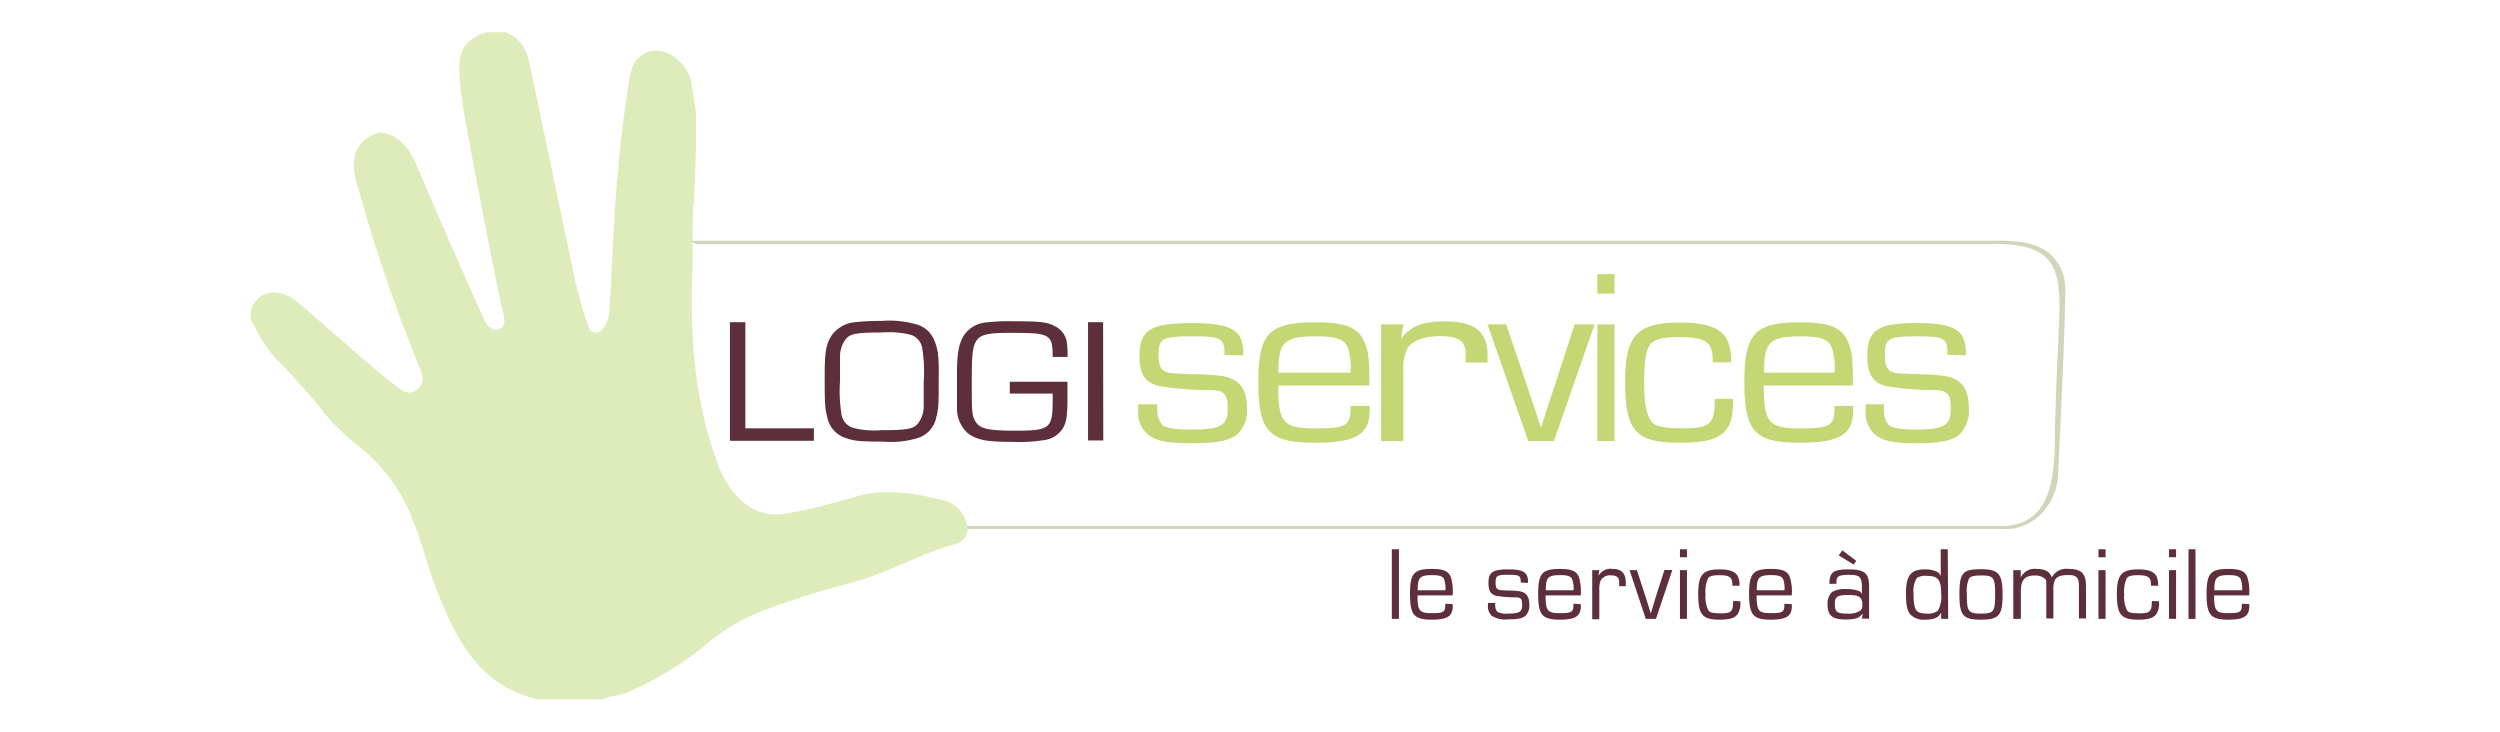
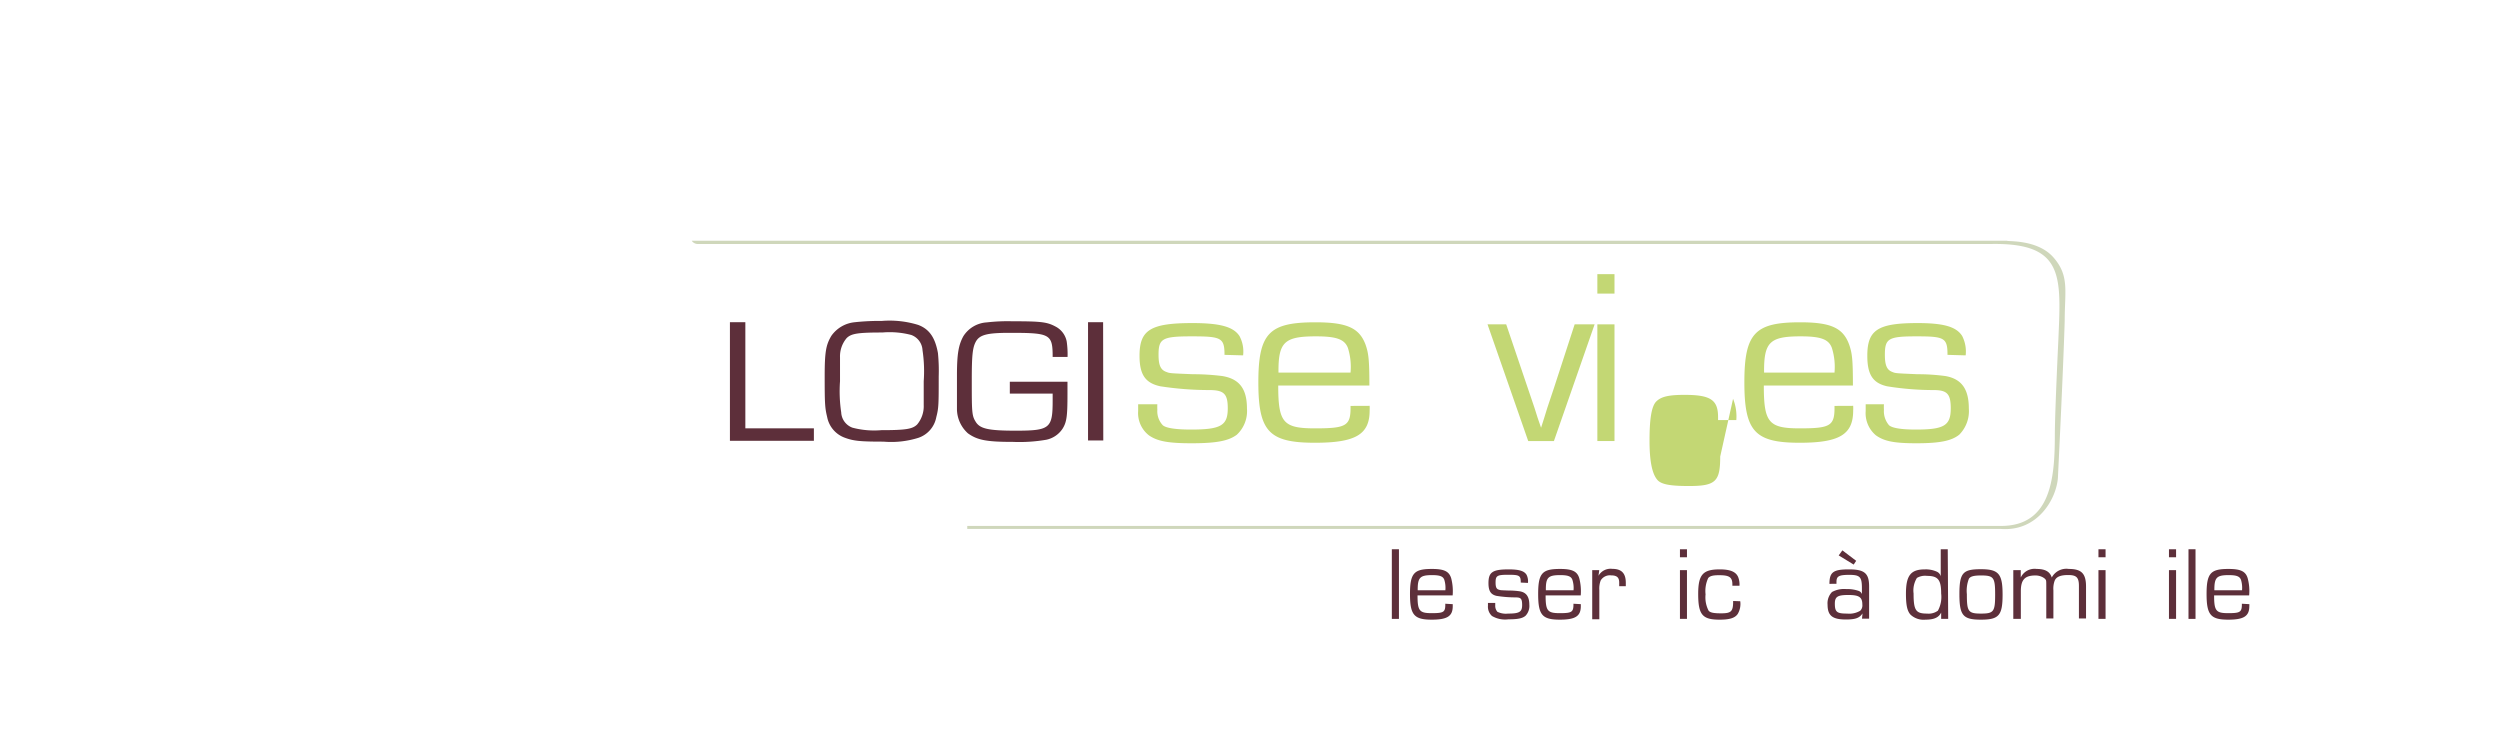
<svg xmlns="http://www.w3.org/2000/svg" id="Calque_1" data-name="Calque 1" viewBox="0 0 291.81 85.41">
  <defs>
    <style>.cls-1{fill:#deecbb;}.cls-2{fill:#cfd7bb;}.cls-3{fill:#5d2f3a;}.cls-4{fill:#c3d774;}</style>
  </defs>
  <title>logo-mobile</title>
-   <path class="cls-1" d="M29.79,38.21a2.34,2.34,0,0,1,0-3c1-1.38,3.05-1.55,5.07.16s4.23,3.68,6.35,5.51c1.65,1.43,3.32,2.84,5,4.17.75.57,1.58,1.19,2.52.39s.6-1.65.23-2.57a188.71,188.71,0,0,1-7.43-21.94c-.74-2.87.33-4.87,2.88-5.47,2.37.32,3.5,2.07,4.3,4,2.37,5.64,4.85,11.22,7.33,16.8.45,1,1,2.53,2.17,2.16s.49-1.85.29-2.81q-2.34-11.34-4.39-22.74a37.94,37.94,0,0,1-.48-4.27c-.18-2.72.62-3.91,3.08-4.84H59c1.73.59,2.44,2,2.8,3.64,1.77,8.28,3.47,16.57,5.24,24.85a43.53,43.53,0,0,0,1.48,5.4c.18.51.38,1.15,1,1.18s1-.63,1.28-1.19a3.2,3.2,0,0,0,.31-1.26c.32-4.53.45-9.07.78-13.6q.51-7.08,1.66-14.08C74.08,5.85,77,5,79.15,7a4.72,4.72,0,0,1,1.6,2.89c.14,1.18.43,2.33.49,3.51,0,.22,0,.43,0,.64,0,2.88,0,5.75-.23,8.61a3.09,3.09,0,0,1,0,.91c-.24,1.4-.13,6.45-.16,7.17-.35,8,.1,15.94,3,23.57,1.46,3.92,4.33,6.15,7.56,5.69A41,41,0,0,0,96.17,59c1.2-.33,2.4-.65,3.6-1,3.35-1,6.68-.51,10,.32a3.75,3.75,0,0,1,3.1,2.9,2.32,2.32,0,0,1,.07.59,1.75,1.75,0,0,1-1.32,1.65c-4.32,1.22-8.25,3.55-12.58,4.66a96.24,96.24,0,0,0-10.83,3.49,24.61,24.61,0,0,0-5.84,3.66,38.9,38.9,0,0,1-9.06,5.54c-1,.39-2.06.4-3,.81H62.75c-6.69-1.52-9.42-6.8-11.66-12.44-1.34-3.41-2.09-7-3.73-10.36A19.84,19.84,0,0,0,41.75,52a27.47,27.47,0,0,1-4-3.92,77.7,77.7,0,0,0-5.46-6.14A13.86,13.86,0,0,1,29.79,38.21Z" />
  <path class="cls-2" d="M241,37.47h0c0-3.51.57-5.27-1.31-7.42s-5.42-1.83-5.42-1.95H148.15q-33.7,0-67.41,0a.85.85,0,0,0,.76.38l26.21,0,124.69,0c8.58-.16,8.17,3.77,7.86,11.2,0,0-.38,7.85-.41,10.85,0,5.05-.32,10.88-6.32,10.86-6.58,0-31.37,0-47.06,0l-73.57,0c0,.12,0,.23,0,.35q26.14,0,52.29,0h68.35c4.32.33,6.5-3.52,6.67-6C240.2,55.82,240.82,43.59,241,37.47Z" />
  <path class="cls-3" d="M163.29,72.24h-.83V64.11h.83Z" />
  <path class="cls-3" d="M169.57,70.52c0,.1,0,.21,0,.23,0,1.17-.63,1.58-2.45,1.58-2.06,0-2.54-.55-2.54-3s.49-2.92,2.56-2.92c1.41,0,2,.27,2.25,1.09a6,6,0,0,1,.17,2h-4.1c0,1.8.22,2.07,1.65,2.07s1.61-.12,1.59-1.1Zm-.86-1.62a3.22,3.22,0,0,0-.12-1.21c-.14-.41-.51-.56-1.42-.56-1.43,0-1.7.28-1.69,1.77Z" />
  <path class="cls-3" d="M177.51,68c0-.82-.15-.91-1.46-.91s-1.48.11-1.48.91c0,.51.1.74.35.82s.15.07,1.17.11a8.74,8.74,0,0,1,1.31.09c.75.13,1.11.62,1.11,1.58a1.65,1.65,0,0,1-.45,1.28c-.36.3-.88.41-2,.41a3,3,0,0,1-1.91-.39,1.46,1.46,0,0,1-.47-1.19c0-.07,0-.2,0-.33h.85c0,.11,0,.22,0,.27a1.07,1.07,0,0,0,.25.76,2.26,2.26,0,0,0,1.25.21c1.33,0,1.64-.2,1.64-1s-.18-.89-.82-.89a13.87,13.87,0,0,1-2.18-.18c-.67-.16-.93-.58-.93-1.49,0-1.27.47-1.6,2.35-1.6,1.25,0,1.83.19,2.1.64a1.72,1.72,0,0,1,.16.94Z" />
  <path class="cls-3" d="M184.52,70.52c0,.1,0,.21,0,.23,0,1.17-.63,1.58-2.45,1.58-2.06,0-2.53-.55-2.53-3s.49-2.92,2.56-2.92c1.4,0,2,.27,2.24,1.09a6,6,0,0,1,.17,2h-4.1c0,1.8.22,2.07,1.65,2.07s1.61-.12,1.6-1.1Zm-.85-1.62a3.14,3.14,0,0,0-.13-1.21c-.14-.41-.51-.56-1.42-.56-1.43,0-1.7.28-1.68,1.77Z" />
  <path class="cls-3" d="M186.67,66.55l-.09.66h0a1.62,1.62,0,0,1,1.62-.81c1.08,0,1.57.52,1.57,1.63v.39H189V68c0-.59-.27-.84-.94-.84a1.25,1.25,0,0,0-1.22.59,2.66,2.66,0,0,0-.16,1.12v3.41h-.83V66.55Z" />
-   <path class="cls-3" d="M193.29,72.24H192.1l-1.89-5.69h.86l1,3.09.32,1,.15.49.15.48h0l.14-.48.15-.49.3-1,1-3.11h.92Z" />
  <path class="cls-3" d="M196.91,65.05h-.82v-.94h.82Zm0,7.19h-.82V66.55h.82Z" />
  <path class="cls-3" d="M203.13,70.18a2.3,2.3,0,0,1-.3,1.49c-.33.47-.94.66-2.11.66-2,0-2.5-.56-2.5-3,0-2.25.54-2.87,2.51-2.87,1.23,0,1.9.28,2.16.91a2.39,2.39,0,0,1,.15,1h-.83v-.15c0-.84-.35-1.08-1.53-1.08-.72,0-1.07.08-1.29.33a3.58,3.58,0,0,0-.31,1.91,3.36,3.36,0,0,0,.35,1.89c.17.23.57.32,1.45.32,1.22,0,1.42-.22,1.42-1.44Z" />
-   <path class="cls-3" d="M209.15,70.52c0,.1,0,.21,0,.23,0,1.17-.64,1.58-2.45,1.58-2.06,0-2.54-.55-2.54-3s.49-2.92,2.56-2.92c1.4,0,2,.27,2.24,1.09a5.6,5.6,0,0,1,.18,2h-4.1c0,1.8.22,2.07,1.65,2.07s1.6-.12,1.59-1.1Zm-.86-1.62a3.22,3.22,0,0,0-.12-1.21c-.15-.41-.51-.56-1.43-.56-1.42,0-1.69.28-1.68,1.77Z" />
  <path class="cls-3" d="M213.54,68.15c0-1.37.45-1.69,2.27-1.69s2.36.45,2.36,2v3.75h-.83l.06-.61h0c-.35.54-.83.71-1.94.71-1.58,0-2.14-.45-2.14-1.74a1.89,1.89,0,0,1,.52-1.47,2.94,2.94,0,0,1,1.66-.34,4,4,0,0,1,1.44.21.62.62,0,0,1,.39.37h0v-.68c0-1.33-.23-1.56-1.49-1.56s-1.48.19-1.48.85v.19Zm.63,2.31c0,1,.26,1.16,1.44,1.16a2.48,2.48,0,0,0,1.52-.33.86.86,0,0,0,.25-.72c0-.86-.37-1.12-1.61-1.12S214.17,69.62,214.17,70.46Zm2.49-5-.29.44-1.75-1.07.43-.59Z" />
  <path class="cls-3" d="M227.4,72.24h-.82l0-.74h0c-.28.58-.83.83-1.84.83a2.22,2.22,0,0,1-1.73-.58c-.39-.42-.54-1.11-.54-2.44,0-2.13.55-2.85,2.21-2.85a3.14,3.14,0,0,1,1.42.28.81.81,0,0,1,.43.53l0,0V64.11h.82Zm-3.65-4.78a2.78,2.78,0,0,0-.39,1.81c0,2,.27,2.35,1.58,2.35a1.81,1.81,0,0,0,1.26-.34,3.35,3.35,0,0,0,.38-2c0-1.61-.37-2.06-1.65-2.06A1.85,1.85,0,0,0,223.75,67.46Z" />
  <path class="cls-3" d="M233.75,69.41c0,2.43-.43,2.92-2.53,2.92s-2.51-.49-2.51-3,.44-2.89,2.52-2.89S233.75,67,233.75,69.41Zm-3.93-1.86a3.88,3.88,0,0,0-.24,1.81c0,2,.14,2.26,1.64,2.26s1.66-.22,1.66-2.22-.16-2.23-1.65-2.23C230.39,67.17,230,67.28,229.82,67.55Z" />
  <path class="cls-3" d="M235.87,66.55l0,.86,0,0a1.78,1.78,0,0,1,1.86-1c1,0,1.55.32,1.76,1h0a1.93,1.93,0,0,1,2-1c1.48,0,2,.55,2,2.06v3.72h-.83v-3.8c0-1-.3-1.27-1.25-1.27s-1.4.23-1.58.66a2.7,2.7,0,0,0-.15,1.12v3.29h-.83V68.52c0-.77,0-.77-.11-.91s-.54-.44-1.15-.44c-1.25,0-1.71.5-1.71,1.84v3.23H235V66.55Z" />
  <path class="cls-3" d="M245.77,65.05h-.83v-.94h.83Zm0,7.19h-.83V66.55h.83Z" />
-   <path class="cls-3" d="M252,70.18a2.3,2.3,0,0,1-.3,1.49c-.33.47-.94.66-2.11.66-2,0-2.5-.56-2.5-3,0-2.25.54-2.87,2.51-2.87,1.23,0,1.9.28,2.16.91a2.42,2.42,0,0,1,.14,1h-.83v-.15c0-.84-.34-1.08-1.52-1.08-.72,0-1.07.08-1.29.33a3.58,3.58,0,0,0-.31,1.91,3.36,3.36,0,0,0,.35,1.89c.17.23.57.32,1.45.32,1.21,0,1.42-.22,1.42-1.44Z" />
  <path class="cls-3" d="M254,65.05h-.83v-.94H254Zm0,7.19h-.83V66.55H254Z" />
  <path class="cls-3" d="M256.27,72.24h-.82V64.11h.82Z" />
  <path class="cls-3" d="M262.55,70.52a1.27,1.27,0,0,1,0,.23c0,1.17-.64,1.58-2.45,1.58-2.06,0-2.54-.55-2.54-3s.49-2.92,2.56-2.92c1.4,0,2,.27,2.24,1.09a5.71,5.71,0,0,1,.17,2h-4.09c0,1.8.22,2.07,1.64,2.07s1.61-.12,1.6-1.1Zm-.85-1.62a3.22,3.22,0,0,0-.12-1.21c-.15-.41-.51-.56-1.43-.56-1.42,0-1.69.28-1.68,1.77Z" />
  <path class="cls-3" d="M87,50h8v1.45H85.2V37.61H87Z" />
  <path class="cls-3" d="M107.16,37.92c1.33.49,2,1.51,2.32,3.29a20.51,20.51,0,0,1,.09,2.71c0,3.23,0,3.7-.28,4.76a3.15,3.15,0,0,1-2.08,2.42,10.54,10.54,0,0,1-4.08.45c-2.74,0-3.49-.08-4.5-.45a3.21,3.21,0,0,1-2.08-2.42c-.26-1.08-.29-1.53-.29-4.74,0-2.88.15-3.68.78-4.74a3.78,3.78,0,0,1,2.74-1.59,26.92,26.92,0,0,1,3.14-.15A11.33,11.33,0,0,1,107.16,37.92Zm-8.34,1.55a3.3,3.3,0,0,0-.77,2.25c0,.29,0,.29,0,2.78a16.64,16.64,0,0,0,.14,3.64,2,2,0,0,0,1.31,1.78,9.87,9.87,0,0,0,3.38.29c2.86,0,3.63-.13,4.17-.66a3.31,3.31,0,0,0,.77-2.26c0-.29,0-.29,0-2.79a16.39,16.39,0,0,0-.14-3.62,2,2,0,0,0-1.31-1.78,9.87,9.87,0,0,0-3.37-.29C100.13,38.81,99.36,38.93,98.82,39.47Z" />
  <path class="cls-3" d="M124.6,44.56c0,.58,0,.64,0,1.49,0,2.52-.09,3.23-.58,4a3,3,0,0,1-1.9,1.28,18.3,18.3,0,0,1-3.86.25c-3.07,0-4.17-.2-5.28-1a3.85,3.85,0,0,1-1.28-2.77c0-.62,0-.75,0-3.44v-.58c0-2.48.19-3.54.75-4.55a3.48,3.48,0,0,1,2.74-1.61,21.11,21.11,0,0,1,2.95-.13c3.52,0,4.13.09,5.2.69a2.49,2.49,0,0,1,1.17,1.67,10.41,10.41,0,0,1,.1,1.8h-1.74c0-2.67-.28-2.81-5-2.81-2.7,0-3.56.23-4,1.09-.35.69-.44,1.6-.44,4.41,0,3.6,0,4.14.42,4.82.49.87,1.45,1.1,4.71,1.1,4,0,4.31-.27,4.31-3.52,0-.14,0-.45,0-.81h-5V44.56Z" />
  <path class="cls-3" d="M128.78,51.41H127V37.61h1.76Z" />
  <path class="cls-4" d="M142.93,41.42c0-2-.38-2.16-3.83-2.16s-3.87.26-3.87,2.16c0,1.22.25,1.77.93,2,.38.15.38.15,3.06.26a27.36,27.36,0,0,1,3.43.21c2,.32,2.9,1.48,2.9,3.79a3.77,3.77,0,0,1-1.18,3.06c-.93.7-2.3,1-5.27,1-2.72,0-4-.23-5-.93a3.29,3.29,0,0,1-1.25-2.83c0-.18,0-.5,0-.79h2.24a5.78,5.78,0,0,0,0,.64,2.39,2.39,0,0,0,.64,1.81c.38.32,1.47.5,3.29.5,3.49,0,4.29-.47,4.29-2.48,0-1.69-.45-2.13-2.15-2.13a37.88,37.88,0,0,1-5.72-.44c-1.76-.38-2.43-1.37-2.43-3.56,0-3,1.25-3.82,6.17-3.82,3.26,0,4.8.44,5.5,1.52a3.8,3.8,0,0,1,.42,2.25Z" />
  <path class="cls-4" d="M159.87,47.37a4.62,4.62,0,0,1,0,.55c0,2.8-1.65,3.76-6.38,3.76-5.37,0-6.61-1.31-6.61-7.06s1.27-7,6.67-7c3.65,0,5.11.65,5.84,2.6.35,1,.45,1.75.45,4.78H149.2c0,4.32.57,5,4.28,5s4.2-.29,4.16-2.62Zm-2.23-3.88a7.36,7.36,0,0,0-.31-2.89c-.39-1-1.34-1.34-3.72-1.34-3.71,0-4.41.67-4.38,4.23Z" />
-   <path class="cls-4" d="M163.81,37.86l-.27,1.57.07,0c1.11-1.4,2.53-1.92,5.09-1.92,3.4,0,4.93,1.22,4.93,3.88v.93h-2.56V41.24c0-1.43-.84-2-2.94-2-1.88,0-3.25.49-3.83,1.4a5.09,5.09,0,0,0-.49,2.68v8.17h-2.6V37.86Z" />
  <path class="cls-4" d="M181.38,51.48h-3l-4.75-13.62h2.18l2.51,7.41.79,2.33.37,1.17.4,1.16h0l.37-1.16.36-1.17.77-2.3,2.42-7.44h2.33Z" />
  <path class="cls-4" d="M188.45,34.27h-2V32h2Zm0,17.21h-2V37.86h2Z" />
-   <path class="cls-4" d="M202.29,46.55c0,1.92-.16,2.77-.78,3.56-.85,1.14-2.41,1.57-5.41,1.57-5.19,0-6.41-1.34-6.41-7.17,0-5.37,1.38-6.86,6.44-6.86,3.16,0,4.88.67,5.53,2.16a5.51,5.51,0,0,1,.38,2.48h-2.13v-.35c0-2-.87-2.59-3.9-2.59-1.85,0-2.75.2-3.32.78s-.78,2.13-.78,4.58c0,2.28.28,3.79.88,4.52.43.56,1.47.76,3.72.76,3.12,0,3.65-.52,3.65-3.44Z" />
+   <path class="cls-4" d="M202.29,46.55a5.51,5.51,0,0,1,.38,2.48h-2.13v-.35c0-2-.87-2.59-3.9-2.59-1.85,0-2.75.2-3.32.78s-.78,2.13-.78,4.58c0,2.28.28,3.79.88,4.52.43.56,1.47.76,3.72.76,3.12,0,3.65-.52,3.65-3.44Z" />
  <path class="cls-4" d="M216.31,47.37a4.62,4.62,0,0,1,0,.55c0,2.8-1.61,3.76-6.24,3.76-5.24,0-6.46-1.31-6.46-7.06s1.25-7,6.52-7c3.57,0,5,.65,5.71,2.6.35,1,.44,1.75.44,4.78H205.88c0,4.32.56,5,4.19,5s4.1-.29,4.06-2.62Zm-2.18-3.88a7.36,7.36,0,0,0-.31-2.89c-.37-1-1.3-1.34-3.63-1.34-3.63,0-4.31.67-4.28,4.23Z" />
  <path class="cls-4" d="M227.32,41.42c0-2-.36-2.16-3.64-2.16s-3.67.26-3.67,2.16c0,1.22.24,1.77.88,2,.36.15.36.15,2.91.26a24.61,24.61,0,0,1,3.25.21c1.88.32,2.76,1.48,2.76,3.79a3.91,3.91,0,0,1-1.12,3.06c-.88.7-2.19,1-5,1-2.58,0-3.76-.23-4.73-.93a3.37,3.37,0,0,1-1.19-2.83c0-.18,0-.5,0-.79h2.13a5.78,5.78,0,0,0,0,.64,2.5,2.5,0,0,0,.6,1.81c.37.32,1.4.5,3.13.5,3.31,0,4.07-.47,4.07-2.48,0-1.69-.43-2.13-2-2.13a34.1,34.1,0,0,1-5.43-.44c-1.67-.38-2.31-1.37-2.31-3.56,0-3,1.19-3.82,5.86-3.82,3.1,0,4.55.44,5.22,1.52a4,4,0,0,1,.4,2.25Z" />
</svg>